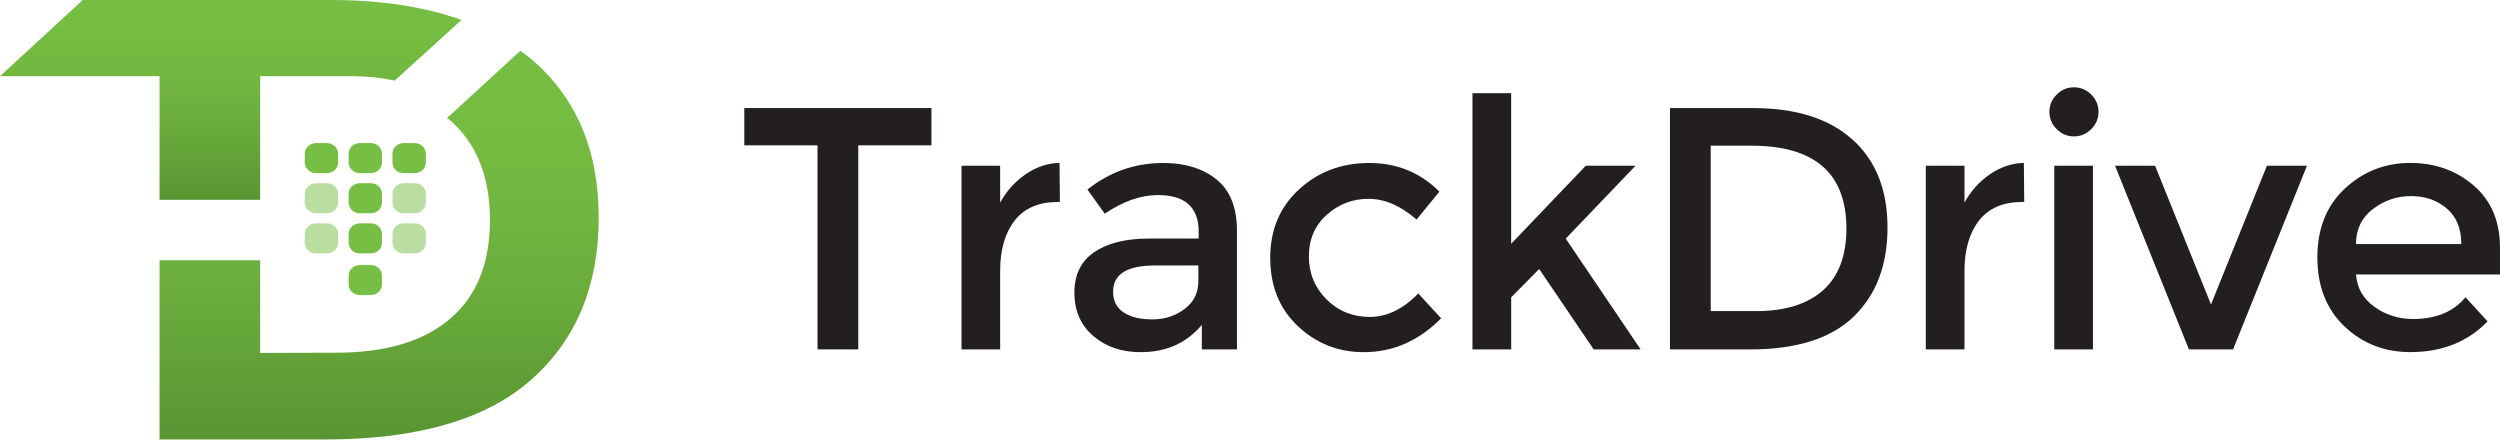
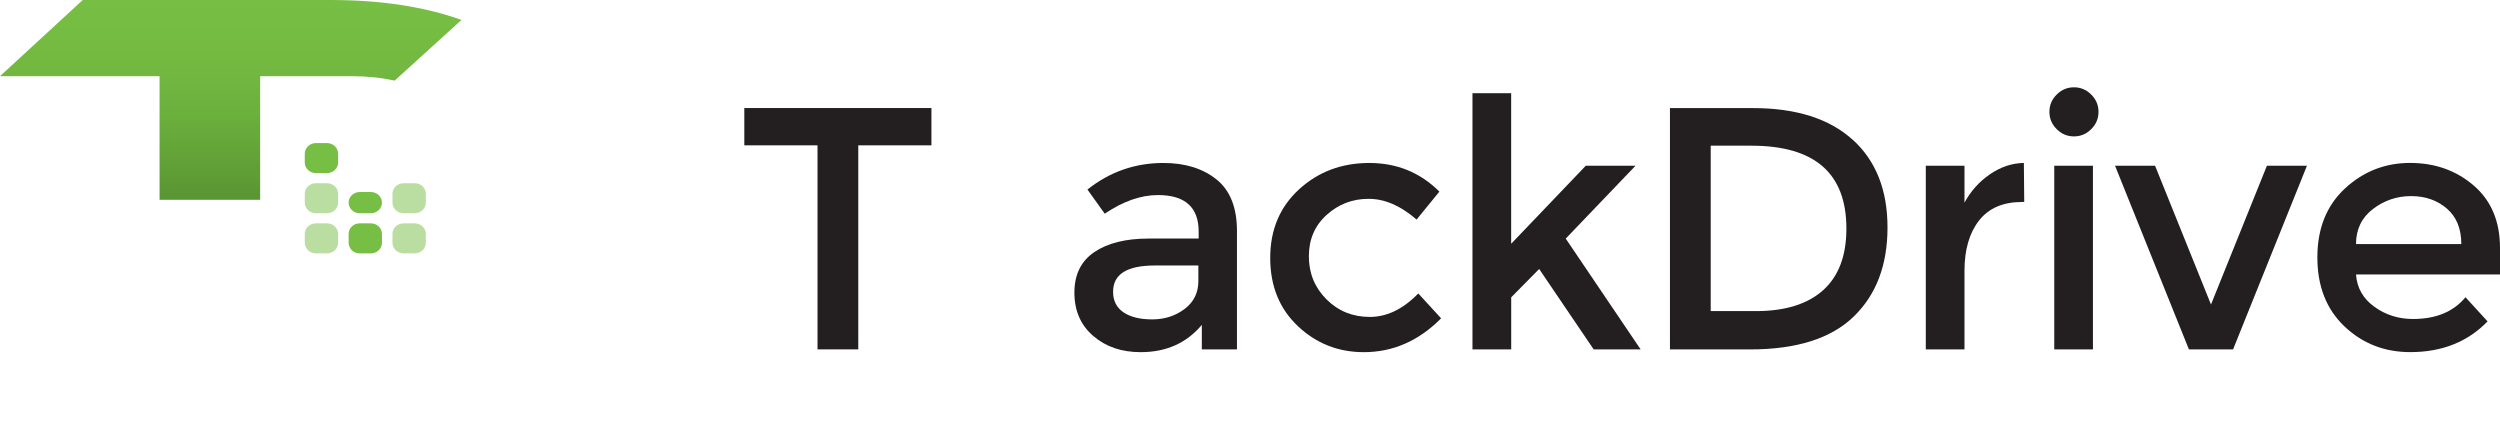
<svg xmlns="http://www.w3.org/2000/svg" xmlns:xlink="http://www.w3.org/1999/xlink" id="Layer_1" data-name="Layer 1" viewBox="0 0 556.99 97.92">
  <defs>
    <style>
      .cls-1 {
        fill: url(#linear-gradient-2);
      }

      .cls-2 {
        fill: #231f20;
      }

      .cls-3 {
        fill: url(#linear-gradient);
      }

      .cls-4 {
        opacity: .5;
      }

      .cls-4, .cls-5 {
        fill: #77bf44;
      }
    </style>
    <linearGradient id="linear-gradient" x1="84.47" y1="11.33" x2="84.47" y2="97.92" gradientUnits="userSpaceOnUse">
      <stop offset="0" stop-color="#77bf44" />
      <stop offset=".28" stop-color="#74ba41" />
      <stop offset=".32" stop-color="#73b941" />
      <stop offset=".56" stop-color="#6cb03d" />
      <stop offset=".94" stop-color="#5c9934" />
      <stop offset="1" stop-color="#599533" />
    </linearGradient>
    <linearGradient id="linear-gradient-2" x1="51.41" y1="0" x2="51.41" y2="44.51" xlink:href="#linear-gradient" />
  </defs>
  <g id="Logo">
    <g id="Track_Drive" data-name="Track Drive">
      <path class="cls-2" d="M191.22,32.38v45.46h-9.08v-45.46h-16.31v-8.31h41.69v8.31h-16.31Z" />
-       <path class="cls-2" d="M235.68,45c-4.26,0-7.46,1.38-9.62,4.15-2.15,2.77-3.23,6.49-3.23,11.15v17.54h-8.61v-40.92h8.61v8.23c1.38-2.56,3.27-4.67,5.65-6.31,2.38-1.64,4.91-2.49,7.58-2.54l.08,8.69h-.46Z" />
      <path class="cls-2" d="M275.61,77.84h-7.85v-5.46c-3.39,4.05-7.92,6.08-13.62,6.08-4.26,0-7.78-1.2-10.58-3.62-2.8-2.41-4.19-5.63-4.19-9.65s1.49-7.04,4.46-9.04c2.97-2,7-3,12.08-3h11.15v-1.54c0-5.44-3.03-8.15-9.08-8.15-3.8,0-7.74,1.38-11.85,4.15l-3.85-5.38c4.97-3.95,10.62-5.92,16.92-5.92,4.82,0,8.76,1.22,11.81,3.65,3.05,2.44,4.58,6.27,4.58,11.5v26.38ZM266.99,62.61v-3.46h-9.69c-6.21,0-9.31,1.95-9.31,5.85,0,2,.77,3.53,2.31,4.58,1.54,1.05,3.68,1.58,6.42,1.58s5.14-.77,7.19-2.31c2.05-1.54,3.08-3.62,3.08-6.23Z" />
      <path class="cls-2" d="M303.84,78.46c-5.69,0-10.59-1.93-14.69-5.81-4.1-3.87-6.15-8.93-6.15-15.19s2.14-11.35,6.42-15.27c4.28-3.92,9.5-5.88,15.65-5.88s11.36,2.13,15.62,6.38l-5.08,6.23c-3.54-3.08-7.1-4.62-10.69-4.62s-6.7,1.19-9.35,3.58c-2.64,2.38-3.96,5.46-3.96,9.23s1.31,6.96,3.92,9.58c2.62,2.61,5.83,3.92,9.65,3.92s7.42-1.74,10.81-5.23l5.08,5.54c-4.97,5.03-10.72,7.54-17.23,7.54Z" />
      <path class="cls-2" d="M336.68,77.84h-8.62V20.77h8.62v33.54l16.62-17.38h11.08l-15.54,16.23,16.69,24.69h-10.46l-12.15-17.92-6.23,6.31v11.62Z" />
      <path class="cls-2" d="M412.76,31.11c5.18,4.69,7.77,11.22,7.77,19.58s-2.51,14.98-7.54,19.85c-5.03,4.87-12.72,7.31-23.08,7.31h-17.85V24.08h18.46c9.64,0,17.05,2.35,22.23,7.04ZM411.37,50.92c0-12.31-7.05-18.46-21.15-18.46h-9.08v36.85h10.08c6.51,0,11.5-1.55,14.96-4.65,3.46-3.1,5.19-7.68,5.19-13.73Z" />
      <path class="cls-2" d="M450.53,45c-4.26,0-7.46,1.38-9.62,4.15-2.15,2.77-3.23,6.49-3.23,11.15v17.54h-8.62v-40.92h8.62v8.23c1.38-2.56,3.27-4.67,5.65-6.31,2.38-1.64,4.91-2.49,7.58-2.54l.08,8.69h-.46Z" />
      <path class="cls-2" d="M458.22,28.77c-1.08-1.08-1.62-2.36-1.62-3.85s.54-2.77,1.62-3.85c1.08-1.08,2.36-1.62,3.85-1.62s2.77.54,3.85,1.62c1.08,1.08,1.62,2.36,1.62,3.85s-.54,2.77-1.62,3.85c-1.08,1.08-2.36,1.62-3.85,1.62s-2.77-.54-3.85-1.62ZM466.3,77.84h-8.62v-40.92h8.62v40.92Z" />
      <path class="cls-2" d="M487.68,77.84l-16.46-40.92h8.92l12.46,30.92,12.46-30.92h8.92l-16.46,40.92h-9.85Z" />
      <path class="cls-2" d="M556.99,61.15h-32.08c.21,2.97,1.56,5.37,4.08,7.19,2.51,1.82,5.39,2.73,8.62,2.73,5.13,0,9.02-1.62,11.69-4.85l4.92,5.38c-4.41,4.57-10.15,6.85-17.23,6.85-5.74,0-10.63-1.91-14.65-5.73-4.03-3.82-6.04-8.95-6.04-15.38s2.05-11.55,6.15-15.35c4.1-3.79,8.94-5.69,14.5-5.69s10.29,1.68,14.19,5.04c3.9,3.36,5.85,7.99,5.85,13.89v5.92ZM524.91,54.38h23.46c0-3.44-1.08-6.08-3.23-7.92-2.15-1.85-4.81-2.77-7.96-2.77s-5.99.96-8.5,2.88c-2.51,1.92-3.77,4.53-3.77,7.81Z" />
    </g>
    <g id="Logo-2" data-name="Logo">
      <g>
-         <path class="cls-3" d="M117.96,12.82c-.64-.54-1.36-1-2.04-1.5l-16.33,14.98c.22.18.48.33.7.52,5.91,5.18,8.87,12.59,8.87,22.2s-2.95,16.96-8.87,21.99c-5.91,5.05-14.38,7.57-25.39,7.57l-16.94.05v-20.65h-22.41v39.93h36.88c20.58,0,35.88-4.43,45.91-13.3,10.03-8.86,15.05-20.92,15.05-36.14s-5.14-27.11-15.43-35.65Z" />
        <path class="cls-1" d="M0,16.97h35.55v27.54h22.41v-27.54h20.32c3.51,0,6.7.34,9.65.99l14.89-13.52c-8.2-2.93-17.89-4.44-29.16-4.44H18.43L0,16.97Z" />
      </g>
      <g>
        <path class="cls-5" d="M75.33,36.2c0,1.31-1.1,2.37-2.47,2.37h-2.49c-1.36,0-2.47-1.06-2.47-2.37v-1.95c0-1.3,1.11-2.37,2.47-2.37h2.49c1.37,0,2.47,1.07,2.47,2.37v1.95Z" />
-         <path class="cls-5" d="M85.1,36.2c0,1.31-1.1,2.37-2.47,2.37h-2.49c-1.37,0-2.47-1.06-2.47-2.37v-1.95c0-1.3,1.1-2.37,2.47-2.37h2.49c1.37,0,2.47,1.07,2.47,2.37v1.95Z" />
-         <path class="cls-5" d="M94.88,36.2c0,1.31-1.11,2.37-2.47,2.37h-2.49c-1.37,0-2.48-1.06-2.48-2.37v-1.95c0-1.3,1.11-2.37,2.48-2.37h2.49c1.37,0,2.47,1.07,2.47,2.37v1.95Z" />
        <path class="cls-4" d="M75.33,45.14c0,1.31-1.1,2.37-2.47,2.37h-2.49c-1.36,0-2.47-1.06-2.47-2.37v-1.96c0-1.31,1.11-2.36,2.47-2.36h2.49c1.37,0,2.47,1.05,2.47,2.36v1.96Z" />
-         <path class="cls-5" d="M85.1,45.14c0,1.31-1.1,2.37-2.47,2.37h-2.49c-1.37,0-2.47-1.06-2.47-2.37v-1.96c0-1.31,1.1-2.36,2.47-2.36h2.49c1.37,0,2.47,1.05,2.47,2.36v1.96Z" />
+         <path class="cls-5" d="M85.1,45.14c0,1.31-1.1,2.37-2.47,2.37h-2.49c-1.37,0-2.47-1.06-2.47-2.37c0-1.31,1.1-2.36,2.47-2.36h2.49c1.37,0,2.47,1.05,2.47,2.36v1.96Z" />
        <path class="cls-4" d="M94.88,45.14c0,1.31-1.11,2.37-2.47,2.37h-2.49c-1.37,0-2.48-1.06-2.48-2.37v-1.96c0-1.31,1.11-2.36,2.48-2.36h2.49c1.37,0,2.47,1.05,2.47,2.36v1.96Z" />
        <path class="cls-4" d="M75.33,54.08c0,1.31-1.1,2.37-2.47,2.37h-2.49c-1.36,0-2.47-1.05-2.47-2.37v-1.96c0-1.31,1.11-2.36,2.47-2.36h2.49c1.37,0,2.47,1.06,2.47,2.36v1.96Z" />
        <path class="cls-5" d="M85.1,54.08c0,1.31-1.1,2.37-2.47,2.37h-2.49c-1.37,0-2.47-1.05-2.47-2.37v-1.96c0-1.31,1.1-2.36,2.47-2.36h2.49c1.37,0,2.47,1.06,2.47,2.36v1.96Z" />
        <path class="cls-4" d="M94.88,54.08c0,1.31-1.11,2.37-2.47,2.37h-2.49c-1.37,0-2.48-1.05-2.48-2.37v-1.96c0-1.31,1.11-2.36,2.48-2.36h2.49c1.37,0,2.47,1.06,2.47,2.36v1.96Z" />
-         <path class="cls-5" d="M85.1,63.37c0,1.31-1.1,2.37-2.47,2.37h-2.49c-1.37,0-2.47-1.06-2.47-2.37v-1.95c0-1.31,1.1-2.37,2.47-2.37h2.49c1.37,0,2.47,1.06,2.47,2.37v1.95Z" />
      </g>
    </g>
  </g>
</svg>